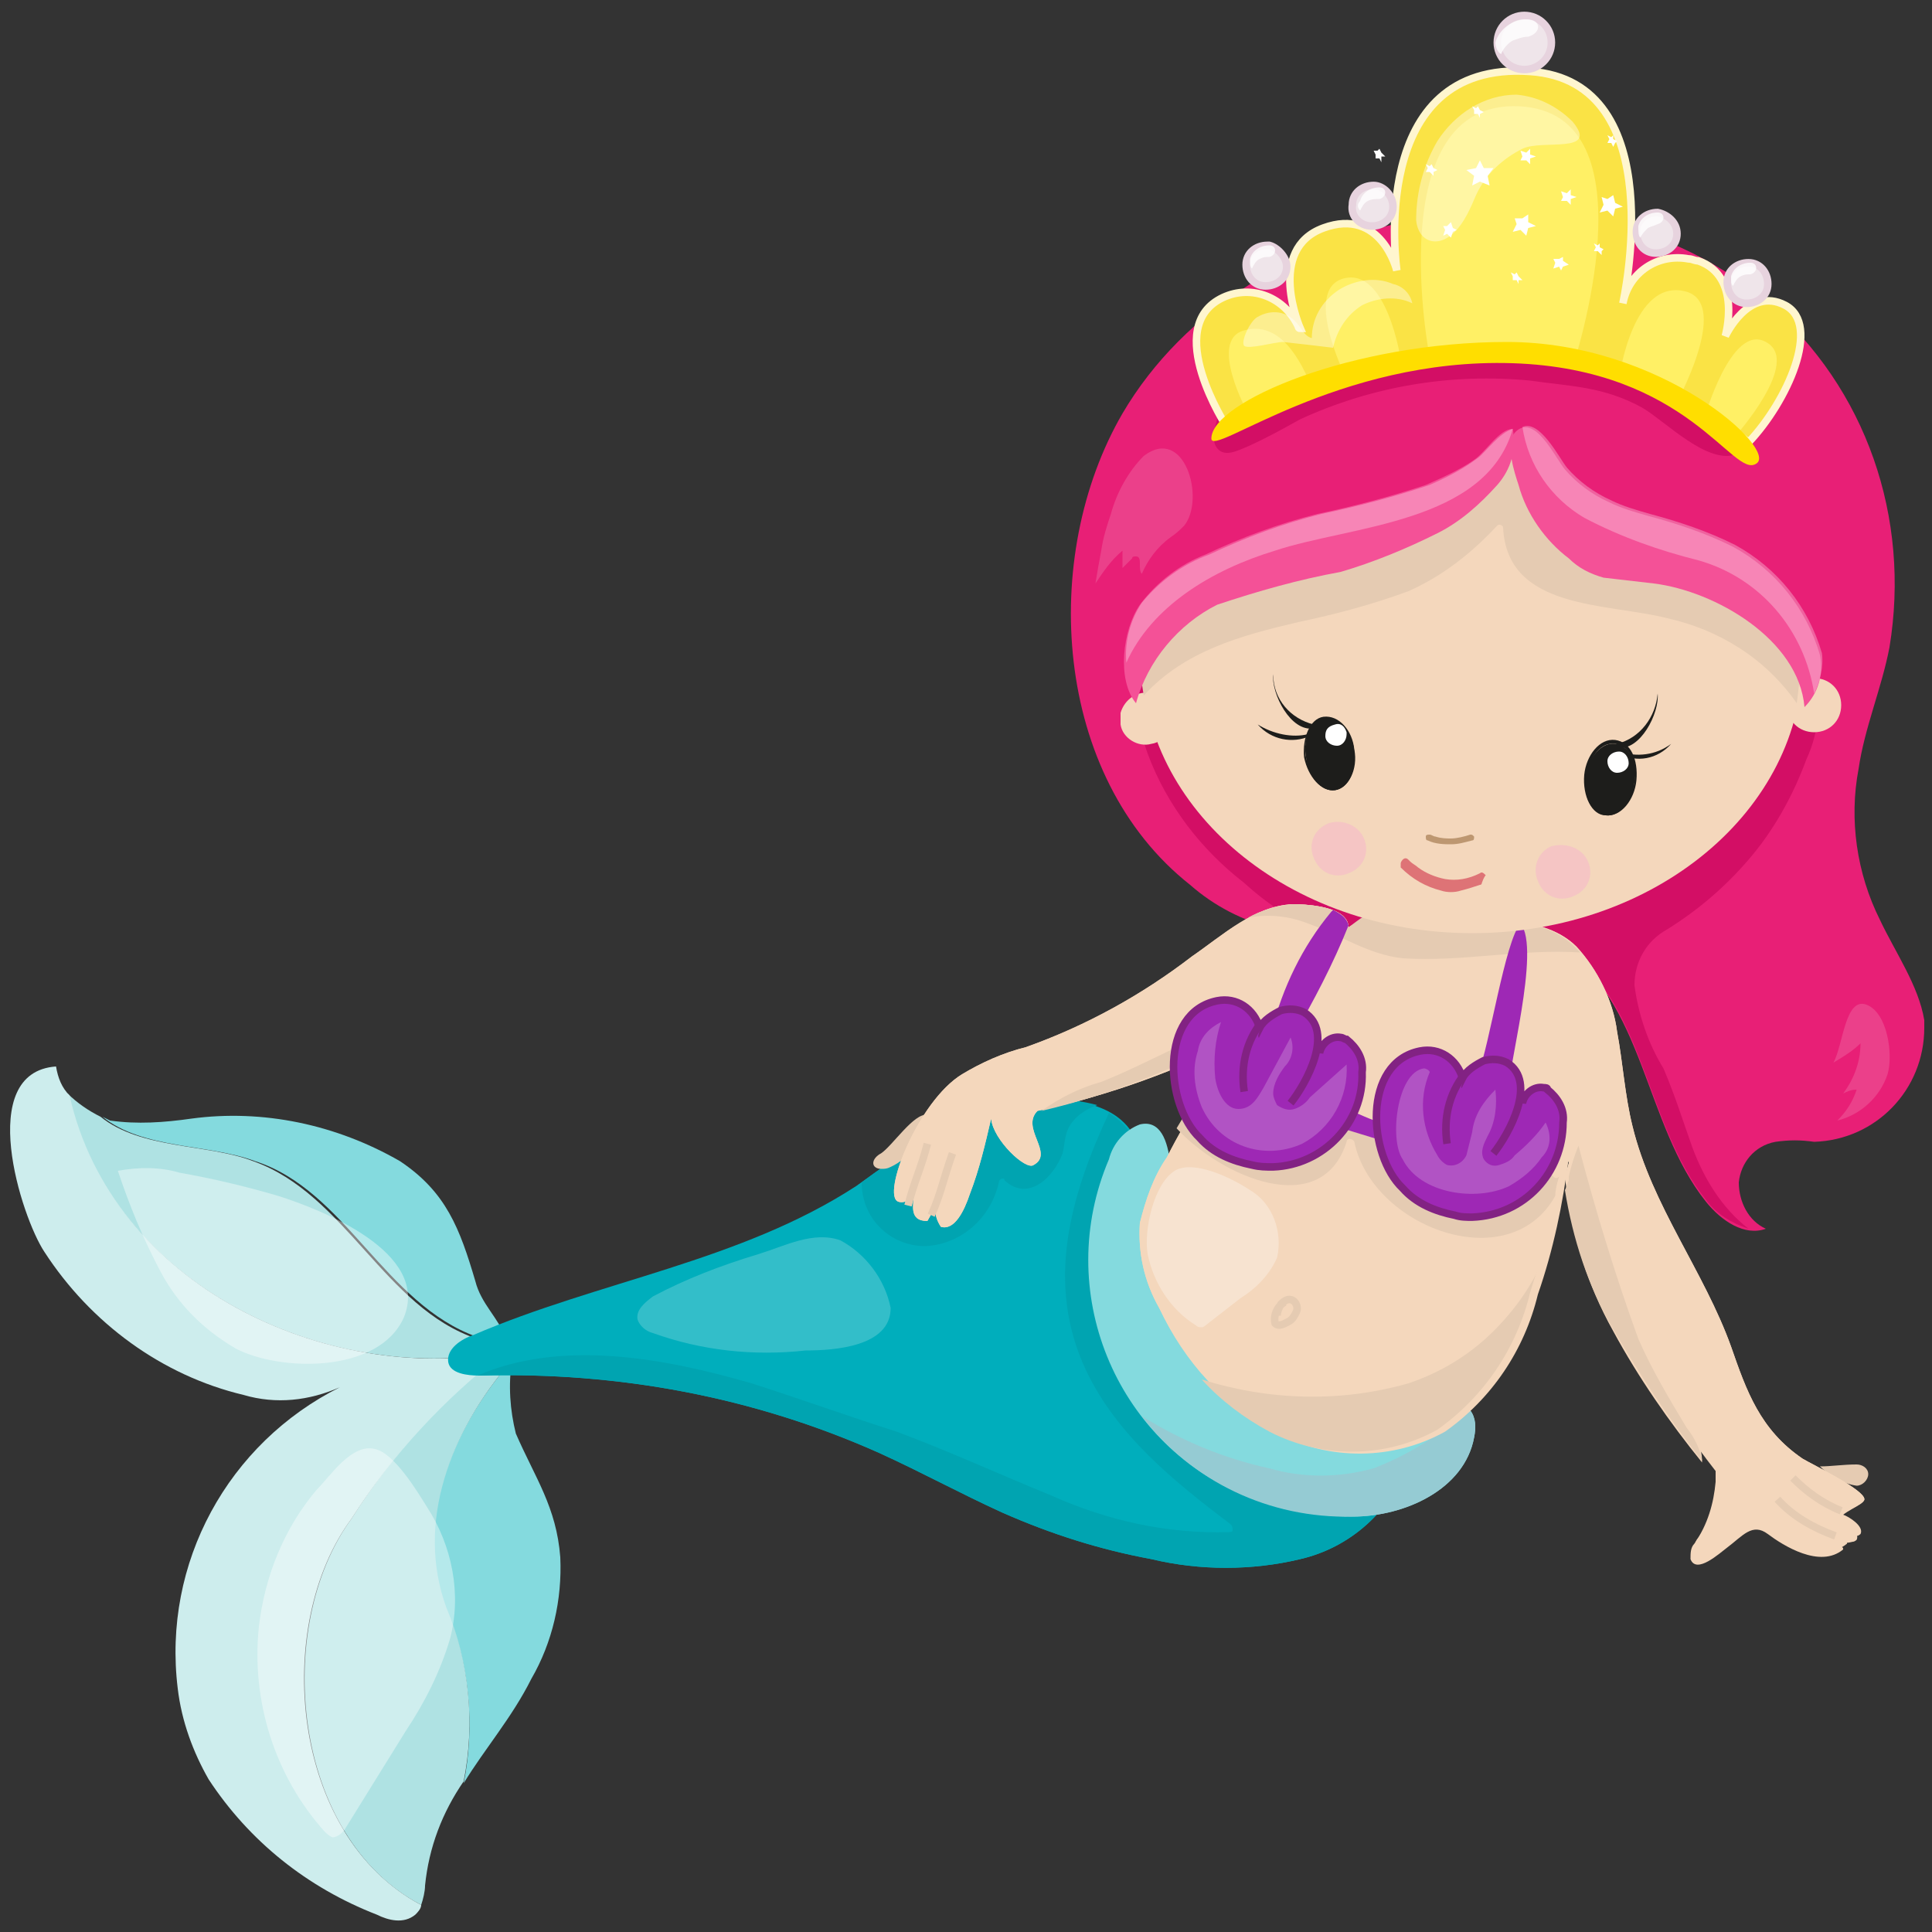
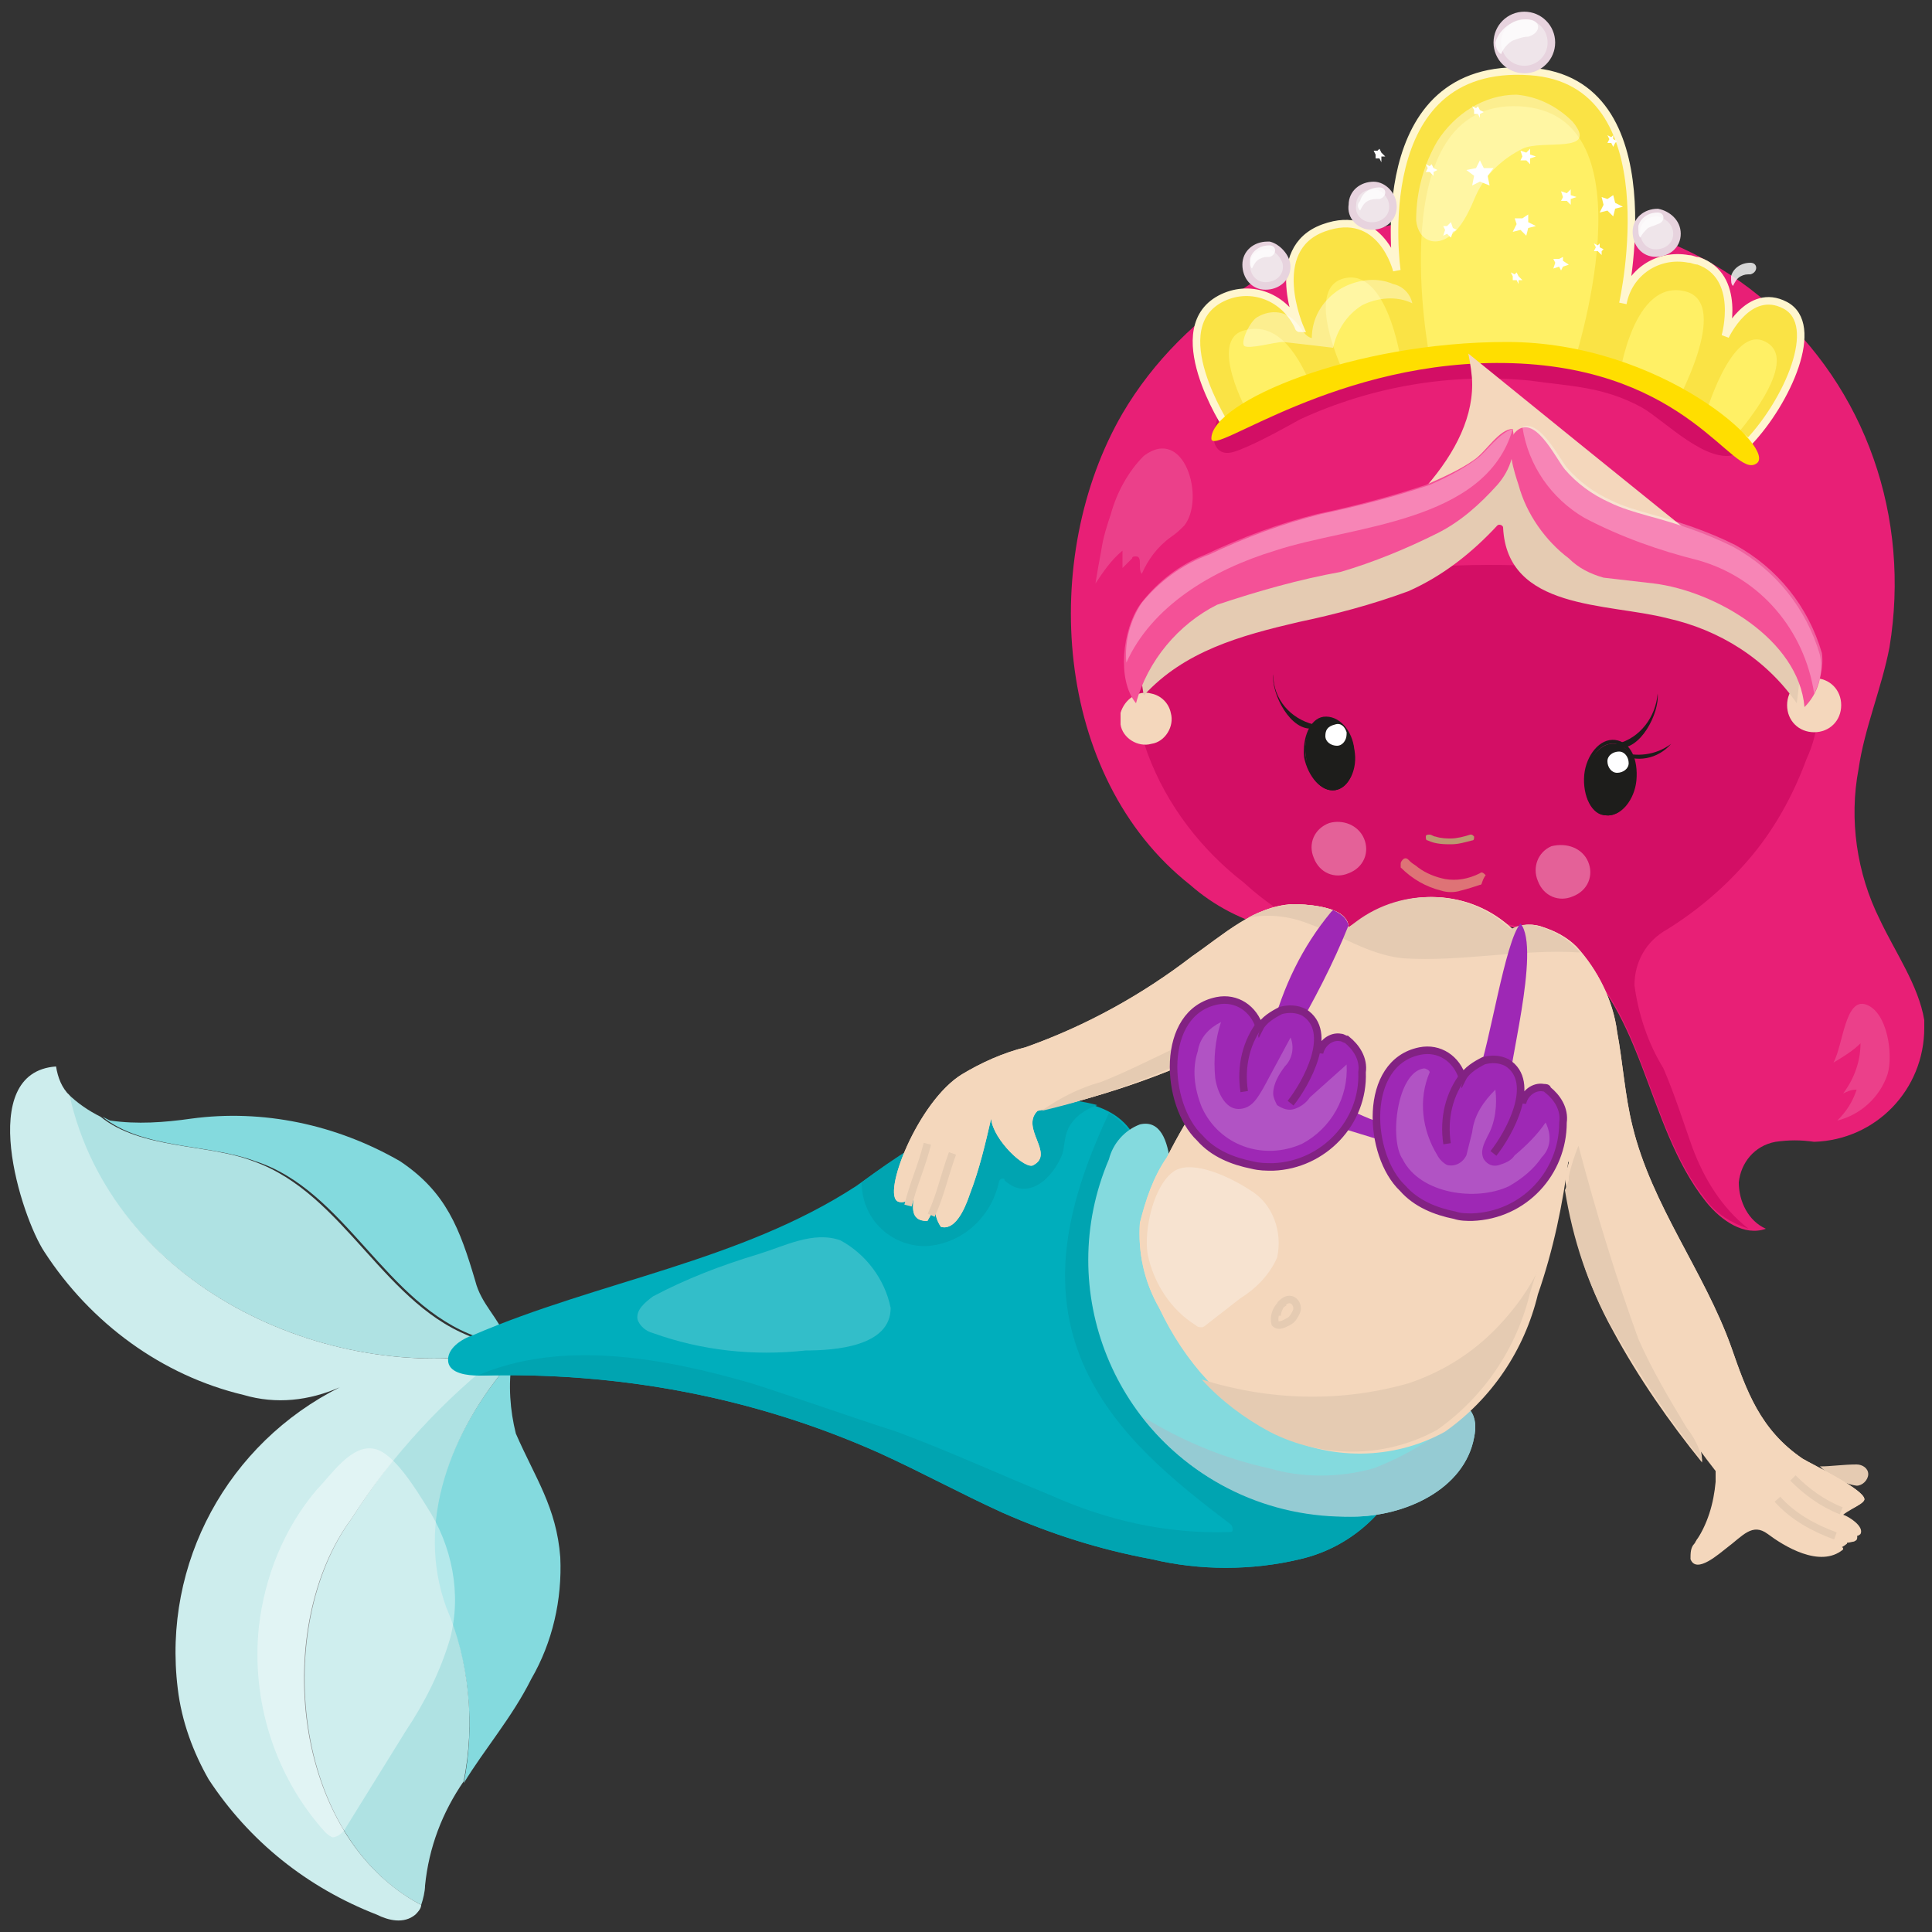
<svg xmlns="http://www.w3.org/2000/svg" version="1.1" id="Laag_1" x="0px" y="0px" viewBox="0 0 100 100" style="enable-background:new 0 0 100 100;" xml:space="preserve" width="400" height="400">
  <rect x="0" y="0" width="100" height="100" fill="#333333" stroke="none" />
  <style type="text/css">
	.st0{fill:#84DADE;}
	.st1{fill:#AFE2E3;}
	.st2{fill:#CDEDED;}
	.st3{fill:#E81F76;}
	.st4{fill:#D30E65;}
	.st5{fill:#00AEBC;}
	.st6{fill:#00A4B1;}
	.st7{fill:#95CBD3;}
	.st8{fill:#E5CBB2;}
	.st9{fill:#F4D7BC;}
	.st10{fill:#F4D7BC;stroke:#E5CBB2;stroke-width:0.39;}
	.st11{fill:#9E28B5;}
	.st12{fill:#9E28B5;stroke:#822283;stroke-width:0.39;}
	.st13{fill:#FAE345;stroke:#FFF6CF;stroke-width:0.39;stroke-miterlimit:10;}
	.st14{fill:#FFF065;}
	.st15{fill:#FFDE00;}
	.st16{fill:#EFE5EA;stroke:#E7D3DE;stroke-width:0.39;}
	.st17{fill:#F45197;}
	.st18{opacity:0.3;fill:#FFFFFF;enable-background:new    ;}
	.st19{fill:#BD9771;}
	.st20{fill:#DE7376;}
	.st21{fill:#1D1D1B;}
	.st22{fill:#FFFFFF;}
	.st23{opacity:0.15;fill:#FFFFFF;enable-background:new    ;}
	.st24{opacity:0.5;fill:#F7B5CD;enable-background:new    ;}
	.st25{opacity:0.8;fill:#FFFFFF;enable-background:new    ;}
	.st26{opacity:0.2;fill:#FFFFFF;enable-background:new    ;}
	.st27{opacity:0.4;fill:#FFFFFF;enable-background:new    ;}
</style>
  <g>
    <path class="st0" d="M23.1,83.3c1.2,2.8,1.5,6,0.9,9c1.1-1.8,2.5-3.4,3.5-5.4c1.1-1.9,1.6-4.1,1.5-6.3c-0.2-2.6-1.3-4.1-2.3-6.4   c-0.3-1.2-0.4-2.5-0.2-3.8C23.3,74.1,21.4,78.8,23.1,83.3z" />
    <path class="st1" d="M18.2,78.6c-4.1,5.6-3.1,16.5,3.6,20c0.1-0.3,0.2-0.7,0.2-1c0.2-2,0.9-3.8,2-5.4c0.6-3,0.3-6.2-0.9-9   c-1.6-4.4,0.2-9.1,3.4-12.8c0-0.2,0-0.4,0-0.6c0-0.1,0-0.1,0-0.2C23.2,72.1,20.4,75.1,18.2,78.6z" />
    <path class="st0" d="M24.7,69.2c0.4,0,0.9,0.1,1.5,0.1c-0.4-1.1-1.3-1.8-1.6-3c-0.8-2.7-1.5-4.6-3.9-6.2c-3.3-1.9-7.1-2.7-10.8-2.2   c-1.4,0.2-2.8,0.3-4.2,0.1l-0.4-0.2c2.1,1.7,5.5,1.4,7.9,2.3C17.9,61.6,19.9,67.5,24.7,69.2z" />
    <path class="st1" d="M3.5,56.6C5.7,66.4,16.7,71.7,26,70l0.3-0.2c0-0.2-0.1-0.3-0.1-0.4c-0.6,0-1.1-0.1-1.5-0.1   c-4.8-1.6-6.8-7.5-11.6-9.2c-2.3-0.9-5.8-0.6-7.9-2.3C4.6,57.5,4,57.1,3.5,56.6z" />
    <path class="st2" d="M2.3,64.8c2.4,3.7,6.1,6.4,10.3,7.4c1.7,0.5,3.4,0.3,5-0.4c-5.8,2.9-9.2,9.1-8.4,15.6c0.2,1.7,0.8,3.3,1.6,4.7   c2.1,3.2,5.1,5.6,8.7,7c0.6,0.3,1.4,0.5,2,0c0.1-0.1,0.3-0.3,0.3-0.5c-6.8-3.6-7.7-14.5-3.6-20c2.1-3.3,4.8-6.2,7.9-8.6   c-9.3,1.7-20.3-3.5-22.5-13.3c-0.4-0.4-0.6-0.9-0.7-1.5C-1.3,55.5,1.1,63,2.3,64.8z" />
    <path class="st3" d="M91.5,15.7c-9.6-8.4-27-5.2-33.4,5.7c-4.3,7.4-3.6,18.8,3.5,24.4c2.5,2.2,5.9,3,9.2,2.4c3.2-0.7,7-1,9.9,0.8   c4.4,2.7,4.4,9.2,7.6,13.2c0.8,1,2,1.8,3.1,1.4c-0.9-0.4-1.4-1.4-1.4-2.4c0.1-1,0.8-1.9,1.9-2.1c0.7-0.1,1.3-0.1,2,0   c3.2-0.1,5.7-2.7,5.7-5.9c0-0.1,0-0.3,0-0.4c-0.3-1.8-1.5-3.5-2.3-5.2c-1.2-2.4-1.6-5.2-1.1-7.8c0.3-2.1,1.2-4.2,1.6-6.3   C98.9,26.8,96.6,20.1,91.5,15.7z" />
    <path class="st4" d="M87.6,59.4c-0.5-1.4-0.9-2.7-1.5-4.1c-0.8-1.3-1.3-2.8-1.5-4.3c0-1.2,0.6-2.3,1.7-2.9c1.6-1,3-2.2,4.2-3.6   c1.3-1.5,2.3-3.3,3-5.2c0.7-1.5,0.8-3.2,0.3-4.7c-1.2-2.6-4.5-3.8-7.1-4.4c-3.9-0.8-8-1.1-12-0.9c-2.3,0.1-4.6,0.4-6.8,0.8   c-2.1,0.3-4.1,0.9-6,1.7c-1.3,0.5-2.3,1.6-2.8,2.8c-0.4,1.5-0.2,3,0.3,4.4c1,2.7,2.8,5,5,6.7c1.2,1.1,2.6,2,4.1,2.7   c0.8,0,1.6-0.1,2.3-0.3c3.2-0.7,7-1,9.9,0.8c4.4,2.7,4.4,9.2,7.6,13.2c0.5,0.7,1.3,1.2,2.2,1.5C89.1,62.5,88.2,61,87.6,59.4z" />
    <path class="st4" d="M90.8,19.7c0.1-0.6,0.3-1.2,0.6-1.8c-4.4-1.3-9-1.9-13.6-1.7c-4.9,0-10.4,0.1-14.7,2.5c0.3,0.9,0.3,1.8,0,2.6   c-0.1,0.5-0.5,1.4-0.1,1.9s1.1,0.1,1.6-0.1c0.9-0.4,1.8-0.9,2.7-1.4c3.7-1.7,7.8-2.4,11.9-2C81.3,20,83,20,85,21.1   c1.2,0.7,3.4,3,4.9,2.4C91.4,22.9,90.6,20.8,90.8,19.7z" />
    <path class="st5" d="M52.2,57.1c-0.8,0.1-1.6,0.4-2.3,0.7c-1.9,1.1-3.8,2.3-5.6,3.6c-6,3.9-13.3,4.9-19.8,7.7   c-0.6,0.2-1.4,0.7-1.3,1.4c0.1,0.6,1,0.7,1.6,0.7C32,71,39,72.3,45.5,75.2c2.2,1,4.2,2.1,6.4,3.1c2.5,1.1,5,1.9,7.7,2.4   c2.5,0.6,5.2,0.6,7.7,0c2.6-0.6,4.7-2.5,5.6-5c-3.6,0.3-7.6,0.4-10.4-1.9c-2.2-1.8-3.1-4.8-3.6-7.6c-0.3-2.1,0.7-5.4-0.1-7.2   C57.8,56.8,54.7,56.7,52.2,57.1z" />
    <path class="st6" d="M47.9,64.5c1.9-0.1,3.4-1.5,3.8-3.3c0-0.1,0.1-0.2,0.2-0.2c0,0,0.1,0,0.1,0.1c1.2,1.1,2.5-0.1,3-1.4   c0.1-0.4,0.1-0.9,0.3-1.3c0.3-0.6,0.9-1,1.5-1.2c-1.5-0.4-3-0.4-4.5-0.1c-0.8,0.1-1.6,0.4-2.3,0.7c-1.9,1-3.7,2.1-5.4,3.4   C44.6,63.1,46.1,64.5,47.9,64.5z" />
    <path class="st6" d="M62.5,73.9c-2.2-1.8-3.1-4.8-3.6-7.6c-0.3-2.1,0.7-5.4-0.1-7.2c-0.3-0.6-0.8-1.1-1.4-1.5   c-2,4.3-3.3,8.8-1.2,13.3c1.6,3.4,4.6,5.8,7.5,8c0.1,0.1,0.1,0.2,0.1,0.3c0,0.1-0.1,0.1-0.2,0.1c-3.2,0.1-6.3-0.6-9.2-1.9   c-2.7-1.1-5.3-2.3-8-3.3c-2.5-0.8-5-1.7-7.5-2.5c-4.5-1.3-9.8-2.3-14.2-0.4h0.2C32,71,39,72.3,45.5,75.2c2.2,1,4.2,2.1,6.4,3.1   c2.5,1.1,5,1.9,7.7,2.4c2.5,0.6,5.2,0.6,7.7,0c2.6-0.6,4.7-2.5,5.6-5C69.3,76,65.3,76.1,62.5,73.9z" />
    <path class="st0" d="M59,58.2c-0.8,0.3-1.4,1-1.6,1.8c-2.9,6.8,0.3,14.6,7,17.4c1.8,0.7,3.7,1.1,5.6,1.1c2.7,0,5.8-1.4,6.3-4.1   c0.1-0.5,0.1-1-0.2-1.4c-0.8-1.2-3.8,0.2-5.1,0.2c-1.8,0-3.6-0.5-5.2-1.4c-3.2-1.6-5.2-4.8-5.3-8.4C60.6,62.5,61.1,57.7,59,58.2z" />
    <path class="st7" d="M76,73c-1.5,1.3-3.1,2.3-4.9,3c-1.8,0.5-3.7,0.5-5.4,0c-2.3-0.5-4.5-1.4-6.6-2.7c2.6,3.4,6.6,5.3,10.9,5.2   c2.7,0,5.8-1.4,6.3-4.1c0.1-0.5,0.1-1-0.2-1.4C76,73,76,73,76,73z" />
    <path class="st8" d="M96.1,75.8c0.3,0,0.6,0.2,0.6,0.5c0,0.3-0.3,0.6-0.6,0.6c0,0,0,0,0,0c-0.7-0.1-1.4-0.5-1.9-1   C94.8,75.9,95.4,75.8,96.1,75.8z" />
-     <path class="st8" d="M45.6,59.7c-0.2,0.1-0.4,0.3-0.4,0.5c0,0.2,0.2,0.3,0.4,0.3c0.2,0,0.3,0,0.5-0.1c0.9-0.4,2.1-1.7,1.9-2.7   C47.3,57.6,46.2,59.3,45.6,59.7z" />
    <path class="st9" d="M96.5,77.6c0-0.5-2.7-1.8-3.2-2.1c-2.2-1.5-2.9-3.5-3.7-5.8c-1.4-3.9-4.1-7.3-5.1-11.4   c-0.4-1.6-0.5-3.3-0.8-4.9c-0.2-1.6-1-3.2-2.1-4.4c-0.5-0.5-1.1-0.8-1.7-1c-0.5-0.2-1.1-0.2-1.6,0.1c-2.2-2.1-5.6-2.2-8-0.4   L69.8,48c0-0.2-0.1-0.4-0.2-0.5c-0.5-0.6-2-0.7-2.7-0.7c-2,0.1-3.6,1.6-5.2,2.7c-2.6,2-5.5,3.6-8.6,4.7c-1.2,0.3-2.3,0.8-3.3,1.4   c-2.3,1.4-4.2,6.3-3.3,6.6c0.3,0.1,0.7-0.1,0.8-0.4c0,0.5-0.3,1.4,0.7,1.4l0.4-0.7c0,0.4,0.1,0.7,0.3,1c0.7,0.2,1.2-0.8,1.5-1.7   c0.5-1.3,0.8-2.6,1.1-3.9c0.1,1.1,1.8,2.7,2.2,2.4c1.1-0.6-0.7-1.9,0.2-2.8c3.7-0.8,7.3-2.1,10.6-3.8c-1.4,2-2.8,4-3.9,6.2   c-0.7,1-1.1,2.2-1.4,3.4c-0.1,1.5,0.2,3,1,4.4c1.3,2.8,3.4,5.1,6.1,6.5c2.7,1.4,6,1.4,8.7-0.1c2.4-1.7,4.1-4.2,4.8-7.1   c0.8-2.3,1.3-4.7,1.6-7.1l0.2,0.6c0.2,3,1.1,5.9,2.6,8.5c1.5,2.6,3.2,5.1,5,7.4c-0.1,1.1-0.4,2.2-1.1,3.2c-0.2,0.2-0.2,0.5-0.2,0.8   c0.3,0.8,1.5-0.3,1.9-0.6c0.8-0.6,1.3-1.3,2.1-0.7c0.8,0.6,2.7,1.8,3.9,0.8c0-0.1,0-0.1-0.2-0.2l-0.5-0.2c0.4,0.1,0.8,0.1,1.2,0   c0.1,0,0.2-0.1,0.2-0.1c0.2-0.4-0.6-0.9-0.9-1C95.2,78.3,96.5,77.9,96.5,77.6z" />
    <path class="st8" d="M72.9,71.6c-3.5,1-7.2,0.9-10.7-0.2c1,1.1,2.2,2,3.5,2.7c2.7,1.4,6,1.4,8.7-0.1c2.4-1.7,4.1-4.2,4.8-7.1   c0.2-0.7,0.5-1.5,0.7-2.2C78.8,68,76.2,70.5,72.9,71.6z" />
    <path class="st9" d="M87.7,74.4c-0.8-1.6-1.8-3-2.6-4.6c-1.7-3.6-2.8-7.5-3.3-11.4c-0.3,0.8-0.6,1.7-0.8,2.5c0.3,2.8,1.1,5.5,2.5,8   c1.3,2.4,2.9,4.7,4.6,6.8C88.1,75.2,88,74.8,87.7,74.4z" />
    <path class="st9" d="M96.5,77.6c0-0.5-2.7-1.8-3.2-2.1c-2.2-1.5-2.9-3.5-3.7-5.8c-1.4-3.9-4.1-7.3-5.1-11.4   c-0.4-1.6-0.5-3.3-0.8-4.9c-0.2-1.6-1-3.2-2.1-4.4c-0.5-0.5-1.1-0.8-1.7-1c-0.5-0.2-1.1-0.2-1.6,0.1c-2.2-2.1-5.6-2.2-8-0.4   L69.8,48c0-0.2-0.1-0.4-0.2-0.5c-0.5-0.6-2-0.7-2.7-0.7c-2,0.1-3.6,1.6-5.2,2.7c-2.6,2-5.5,3.6-8.6,4.7c-1.2,0.3-2.3,0.8-3.3,1.4   c-2.3,1.4-4.2,6.3-3.3,6.6c0.3,0.1,0.7-0.1,0.8-0.4c0,0.5-0.3,1.4,0.7,1.4l0.4-0.7c0,0.4,0.1,0.7,0.3,1c0.7,0.2,1.2-0.8,1.5-1.7   c0.5-1.3,0.8-2.6,1.1-3.9c0.1,1.1,1.8,2.7,2.2,2.4c1.1-0.6-0.7-1.9,0.2-2.8c3.7-0.8,7.3-2.1,10.6-3.8c-1.4,2-2.8,4-3.9,6.2   c-0.7,1-1.1,2.2-1.4,3.4c-0.1,1.5,0.2,3,1,4.4c0.6,1.2,1.3,2.3,2.2,3.4c3.4,1.2,7.1,1.3,10.6,0.4c4-1.2,6.9-4.5,7.8-8.5   c0,0,0-0.1,0-0.1l0.2-0.9c0-0.3,0.1-0.6,0.1-0.8c0-0.1,0-0.1,0.1-0.1l0.1-0.4c0-0.2,0-0.4,0.1-0.6v0.2c0.2-0.8,0.5-1.6,0.9-2.4   c0-0.1,0.2-0.1,0.2-0.1c0,0,0.1,0.1,0.1,0.1c0.5,4.9,2,9.6,4.3,13.9c0.7,1.2,1.9,2.6,2.1,4.1c0,0.3,0,0.5,0,0.8l0,0   c-0.1,1.1-0.4,2.2-1.1,3.2c-0.2,0.2-0.2,0.5-0.2,0.8c0.3,0.8,1.5-0.3,1.9-0.6c0.8-0.6,1.3-1.3,2.1-0.7c0.8,0.6,2.7,1.8,3.9,0.8   c0-0.1,0-0.1-0.2-0.2l-0.5-0.2c0.4,0.1,0.8,0.1,1.2,0c0.1,0,0.2-0.1,0.2-0.1c0.2-0.4-0.6-0.9-0.9-1C95.2,78.3,96.5,77.9,96.5,77.6z   " />
    <path class="st8" d="M67.7,47.8c1.7,0.6,3.1,1.6,4.9,1.8c3.1,0.2,6.1-0.5,9.2-0.3L81.5,49c-0.5-0.5-1.1-0.8-1.7-1   c-0.5-0.2-1.1-0.2-1.6,0.1c-2.2-2.1-5.6-2.2-8-0.4L69.8,48c0-0.2-0.1-0.4-0.2-0.5c-0.5-0.6-2-0.7-2.7-0.7c-0.8,0.1-1.6,0.3-2.3,0.7   C65.6,47.3,66.7,47.4,67.7,47.8z" />
-     <path class="st8" d="M69.7,59.1c0-0.2,0.3-0.2,0.4,0c0.9,4.4,8,7.1,10.4,2.8c0-0.3,0.1-0.7,0.2-1c-0.1,0.1-0.2,0.1-0.3,0   c-2.1-1.9-5.4-1.9-8.1-2.2c-3.5-0.5-7-1.2-10.5-1.8c-0.3,0.5-0.6,1-0.9,1.5C63.2,60.9,68.4,63.2,69.7,59.1z" />
    <path class="st8" d="M87.3,73.9c-0.9-1.5-1.8-3-2.5-4.6c-1.2-3.3-2.2-6.6-3.1-10c-0.2,0.5-0.4,1.1-0.5,1.6c0,0.1,0,0.1,0,0.2   c-0.1,0.2-0.1,0.3-0.2,0.5c0.4,2.5,1.2,5,2.5,7.2c1.4,2.4,2.9,4.7,4.6,6.8C88,75,87.7,74.4,87.3,73.9z" />
    <path class="st8" d="M57,56c-1.1,0.3-2.1,0.8-3.1,1.5c3-0.7,6-1.8,8.8-3.2c0.5-0.4,0.9-0.9,1.4-1.4C61.8,53.6,59.5,55,57,56z" />
    <path class="st10" d="M48,59.2c-0.3,1.2-0.7,2-1,3.2" />
    <path class="st10" d="M49.3,59.7c-0.5,1.4-0.6,2.1-1.1,3.2" />
    <path class="st10" d="M66.5,67.4c-0.4,0.2-0.6,0.7-0.5,1.1c0.2,0.2,0.5,0,0.7-0.1c0.2-0.1,0.3-0.3,0.4-0.5c0.1-0.2,0-0.5-0.2-0.6   c-0.2-0.1-0.4,0-0.6,0.2c-0.1,0.2-0.2,0.4-0.2,0.6" />
    <path class="st9" d="M95.3,36.5c0,0.8-0.6,1.4-1.4,1.4s-1.4-0.6-1.4-1.4s0.6-1.4,1.4-1.4S95.3,35.7,95.3,36.5z" />
    <path class="st9" d="M60.6,36.9c0.2,0.7-0.3,1.5-1,1.6c-0.7,0.2-1.5-0.3-1.6-1c0-0.2,0-0.4,0-0.6c0.2-0.7,0.9-1.2,1.6-1   C60.1,36,60.5,36.4,60.6,36.9z" />
    <path class="st11" d="M68.9,47.2c-1.5,1.8-2.5,3.9-3.1,6.2c0.4,0,0.8,0.1,1.1,0.3c1.1-1.9,2.1-3.8,2.9-5.8   c-0.1-0.4-0.4-0.6-0.8-0.8" />
    <path class="st11" d="M76.5,55.6c0.6,0,1.2,0.1,1.7,0.4c-0.3-0.2,1.6-6.9,0.5-8.2C77.9,48.7,77.1,54.1,76.5,55.6z" />
    <path class="st11" d="M72.9,58.2c-0.2,0.3-0.4,0.7-0.5,1.1l-3.6-1.1c0.1-0.4,0.3-0.7,0.5-1C69.8,57.4,72.5,58.8,72.9,58.2z" />
    <path class="st12" d="M78.8,56.7v0.4c0.1-0.5,0.6-0.9,1.1-0.8c0.1,0,0.2,0,0.2,0.1c0.5,0.4,0.9,1,0.8,1.7c0,2.6-2,4.8-4.7,4.9   c-0.3,0-0.6,0-0.9-0.1c-1-0.2-2-0.6-2.7-1.4c-1.8-1.7-2.1-6.5,0.9-7.1c1-0.2,1.9,0.4,2.2,1.4c0.2-0.4,0.7-0.7,1.1-0.9   c0.4-0.1,0.8-0.1,1.2,0.1c1.6,1,0.1,3.7-0.7,4.7" />
    <path class="st12" d="M74.9,59.2c-0.2-1.3,0.1-2.6,0.9-3.6" />
    <path class="st12" d="M68.3,54.1c0,0.1,0,0.3,0,0.4c0.1-0.5,0.6-0.9,1.1-0.8c0.1,0,0.2,0.1,0.3,0.1c0.5,0.4,0.9,1,0.8,1.7   c0.1,2.6-2,4.8-4.6,4.9c-0.4,0-0.7,0-1.1-0.1c-1-0.2-2-0.6-2.7-1.4c-1.8-1.7-2.1-6.5,0.9-7.1c1-0.2,1.9,0.4,2.2,1.4   c0.2-0.4,0.7-0.7,1.1-0.9c0.4-0.1,0.8-0.1,1.2,0.1c1.6,1,0.1,3.7-0.7,4.7" />
    <path class="st12" d="M64.4,56.5c-0.2-1.3,0.1-2.6,0.9-3.6" />
    <path class="st13" d="M63.5,22.1c0,0-3.4-5.2-0.2-6.7c1.5-0.7,3.2,0,3.9,1.5c0,0,0,0.1,0.1,0.1c0,0-1.8-4.1,1.2-5.2   s3.8,2.2,3.8,2.2S70.7,3.1,79.2,3.7c7.4,0.5,4.8,12,4.8,12c0.3-1.6,1.8-2.6,3.4-2.3c0.2,0,0.3,0.1,0.5,0.1c2.3,0.8,1.4,3.9,1.4,3.9   s1.2-2.6,3.1-1.6s0.1,5-1.9,7.1c-3.7-3.1-8.5-4.8-13.3-4.7C72.3,18.7,67.7,20,63.5,22.1z" />
    <path class="st14" d="M64.6,21.4c0,0-2.1-3.8-0.2-4.3c1.8-0.5,2.9,1.4,3.6,3.2L64.6,21.4z" />
    <path class="st14" d="M69.6,19.4c0,0-2.2-4.5,0-5s2.9,4.2,2.9,4.2L69.6,19.4z" />
    <path class="st14" d="M74,18.5c0,0-2.6-13.3,4.6-13C85.8,5.8,81.4,19,81.4,19S77,17.5,74,18.5z" />
    <path class="st14" d="M83.8,19.6c0,0,0.7-5.3,3.5-4.5c2.3,0.7-0.6,5.9-0.6,5.9L83.8,19.6z" />
    <path class="st14" d="M88.2,21.7c0,0,1.4-5,3.2-4c1.9,1-1.6,4.9-1.6,4.9L88.2,21.7z" />
    <path class="st15" d="M62.7,22.7c0,1,6.5-4.2,15.6-3.9s11.4,6,12.6,5.2c1.2-0.7-4.9-6.3-12.9-6.3S62.7,20.8,62.7,22.7z" />
    <path class="st16" d="M66.6,13.8c0,0.6-0.5,1-1.1,1s-1-0.5-1-1.1c0-0.6,0.5-1,1.1-1c0,0,0,0,0.1,0C66.1,12.8,66.6,13.3,66.6,13.8z" />
    <path class="st16" d="M72.1,10.7c0,0.6-0.5,1-1.1,1c0,0,0,0,0,0c-0.6,0-1.1-0.5-1-1.1c0,0,0,0,0,0c0-0.6,0.5-1,1.1-1   C71.6,9.6,72.1,10.1,72.1,10.7C72.1,10.7,72.1,10.7,72.1,10.7z" />
    <path class="st16" d="M86.8,12.1c0,0.6-0.5,1-1.1,1c-0.6,0-1-0.5-1-1.1c0-0.6,0.5-1,1.1-1C86.3,11.1,86.8,11.5,86.8,12.1z" />
    <circle class="st16" cx="78.9" cy="2.2" r="1.4" />
-     <path class="st16" d="M91.5,14.7c0,0.6-0.5,1-1.1,1c0,0,0,0,0,0c-0.6,0-1-0.5-1-1.1c0,0,0,0,0,0c0-0.6,0.5-1,1.1-1   C91.1,13.6,91.5,14.1,91.5,14.7z" />
-     <path class="st9" d="M92.6,31.6c-5.3-2.1-10.6-3.2-13.8-8.5c-4.8,4.2-11.2,5.3-17,7.4c-1,0.1-1.9,0.6-2.5,1.4   c-0.1,0.7-0.2,1.5-0.2,2.2c0,7.8,7.6,14.2,17.1,14.2s17.1-6.4,17.1-14.2c0-0.5-0.1-1.1-0.2-1.6C93,32.1,92.8,31.8,92.6,31.6z" />
+     <path class="st9" d="M92.6,31.6c-5.3-2.1-10.6-3.2-13.8-8.5c-4.8,4.2-11.2,5.3-17,7.4c-1,0.1-1.9,0.6-2.5,1.4   c-0.1,0.7-0.2,1.5-0.2,2.2s17.1-6.4,17.1-14.2c0-0.5-0.1-1.1-0.2-1.6C93,32.1,92.8,31.8,92.6,31.6z" />
    <path class="st8" d="M67.2,32.2c1.9-0.4,3.8-0.9,5.7-1.6c1.8-0.8,3.3-2,4.6-3.4c0.1-0.1,0.3,0,0.3,0.1c0.2,4.3,5.4,3.9,8.5,4.7   c2.7,0.6,5.1,2.1,6.7,4.4c0.1-0.8,0.2-1.5,0.2-2.3c0-0.6-0.1-1.1-0.2-1.7c-0.1-0.3-0.3-0.6-0.5-0.9c-5.3-2.1-10.6-3.2-13.8-8.5   c-4.7,4.2-11.1,5.3-17,7.4c-1,0.1-1.9,0.6-2.5,1.4c-0.1,0.7-0.2,1.5-0.2,2.2c0,0.7,0.1,1.4,0.2,2C61.3,33.7,64.2,32.9,67.2,32.2z" />
    <path class="st17" d="M73.8,25.1c-1.8,0.6-3.7,1.1-5.6,1.5c-2,0.5-3.9,1.2-5.8,2.1c-1.3,0.5-2.5,1.4-3.4,2.6   c-0.9,1.3-1.2,3.9-0.2,5.1c0.6-2.2,2.2-4.1,4.2-5.1c2.1-0.7,4.2-1.3,6.4-1.7c1.7-0.5,3.4-1.2,5-2c1.2-0.6,2.2-1.5,3.1-2.5   c0.7-0.8,1-1.8,0.8-2.9c-0.7,0-1.4,1.2-2,1.6C75.6,24.3,74.7,24.7,73.8,25.1z" />
    <path class="st17" d="M83,29.9c0.9,0.1,1.7,0.2,2.6,0.3c3.2,0.4,7.5,2.9,7.8,6.4c0.7-0.7,1-1.7,0.8-2.7c-0.7-2.4-2.3-4.4-4.5-5.6   c-1.4-0.7-2.9-1.2-4.4-1.6c-0.7-0.2-1.4-0.4-2-0.7c-0.9-0.4-1.7-1-2.3-1.7c-0.5-0.6-1.6-3-2.6-1.9c-0.5,0.6,0,2.1,0.2,2.7   c0.4,1.5,1.4,2.9,2.6,3.8C81.7,29.4,82.3,29.7,83,29.9z" />
    <path class="st18" d="M66,28.5c3.9-1.3,10.9-1.4,12.3-6.3c-0.7,0.2-1.4,1.2-1.8,1.5c-0.8,0.6-1.6,1-2.5,1.4   c-1.8,0.6-3.7,1.1-5.6,1.5c-2,0.5-3.9,1.2-5.8,2.1c-1.4,0.5-2.6,1.4-3.5,2.5c-0.6,0.9-0.9,2-0.8,3.1C59.6,31.4,62.7,29.5,66,28.5z" />
    <path class="st18" d="M82,26.8c1.9,1,3.9,1.7,5.9,2.2c3.2,0.9,5.5,3.6,6,6.9c0.3-0.6,0.5-1.4,0.4-2.1c-0.7-2.4-2.3-4.4-4.5-5.6   c-1.4-0.7-2.9-1.2-4.4-1.6c-0.7-0.2-1.4-0.4-2-0.7c-0.9-0.4-1.7-1-2.3-1.7c-0.4-0.5-1.4-2.5-2.3-2.1C79.1,24.1,80.3,25.8,82,26.8z" />
    <path class="st19" d="M73.9,43.5L73.9,43.5c-0.1,0-0.1-0.1-0.1-0.2c0,0,0,0,0,0l0,0c0-0.1,0.1-0.1,0.2-0.1c0,0,0,0,0,0l0,0   c0.1,0,0.2,0.1,0.3,0.1l0,0c0.3,0.1,0.6,0.1,0.8,0.1l0,0c0.3,0,0.7-0.1,1-0.2l0,0c0.1,0,0.1,0,0.2,0.1c0,0,0,0,0,0l0,0   c0,0.1,0,0.2-0.1,0.2c0,0,0,0,0,0l0,0c-0.4,0.1-0.7,0.2-1.1,0.2l0,0C74.8,43.7,74.3,43.7,73.9,43.5L73.9,43.5z" />
    <path class="st20" d="M76.9,45.3c-0.1-0.1-0.2-0.2-0.3-0.1c-0.6,0.3-1.2,0.4-1.8,0.3c-0.5-0.1-1-0.3-1.4-0.6   c-0.1-0.1-0.3-0.2-0.4-0.3l-0.1-0.1c-0.1-0.1-0.2-0.1-0.3,0c0,0-0.1,0.1-0.1,0.2c0,0.1,0,0.1,0,0.2c0.6,0.6,1.3,1,2.1,1.2   c0.3,0.1,0.7,0.1,1,0c0.4-0.1,0.7-0.2,1-0.3c0.1,0,0.1-0.1,0.1-0.1C76.8,45.4,76.9,45.3,76.9,45.3z" />
    <path class="st21" d="M67.6,39.2c0.1,1,0.8,1.8,1.5,1.7s1.1-1,1-2c-0.1-1-0.8-1.8-1.5-1.7S67.4,38.2,67.6,39.2z" />
    <path class="st21" d="M67.5,39.2c-0.1-1,0.3-2,1-2.1l0,0c0.8-0.1,1.5,0.7,1.6,1.7l0,0c0.2,1-0.3,2-1,2.1l0,0   C68.4,41,67.7,40.2,67.5,39.2z M69.1,40.8c0.6-0.1,1.1-1,0.9-1.9l0,0c-0.1-1-0.8-1.7-1.5-1.6l0,0c-0.6,0.1-1.1,1-0.9,1.9l0,0   C67.8,40.2,68.5,40.9,69.1,40.8L69.1,40.8z" />
    <path class="st22" d="M68.6,38.1c0,0.3,0.3,0.5,0.6,0.5c0.3,0,0.5-0.3,0.5-0.6c0,0,0-0.1,0-0.1c-0.1-0.3-0.3-0.5-0.6-0.4   C68.7,37.6,68.6,37.8,68.6,38.1z" />
    <path class="st21" d="M65.9,34.9c-0.1,1,0.9,3,2.1,2.8c0.1,0,0.1-0.2,0-0.2C66.8,37.2,65.9,36.2,65.9,34.9   C65.9,34.9,65.9,34.9,65.9,34.9L65.9,34.9z" />
-     <path class="st21" d="M65.1,37.5c0.7,0.8,1.8,1,2.7,0.6c0.1,0,0-0.1-0.1-0.1C66.9,38.2,65.9,38,65.1,37.5L65.1,37.5L65.1,37.5z" />
    <path class="st21" d="M85.8,35.9c0.1,1-0.9,3-2.1,2.8c-0.1,0-0.1-0.2,0-0.2C84.9,38.2,85.7,37.1,85.8,35.9L85.8,35.9z" />
    <path class="st21" d="M86.5,38.5c-0.7,0.8-1.8,1-2.7,0.5c-0.1,0,0-0.1,0-0.1C84.7,39.2,85.7,39.1,86.5,38.5L86.5,38.5L86.5,38.5z" />
    <path class="st21" d="M84.6,40.5c-0.1,1-0.8,1.8-1.5,1.7c-0.7-0.1-1.2-1-1-2c0.1-1,0.8-1.8,1.5-1.7S84.8,39.4,84.6,40.5z" />
    <path class="st21" d="M82,40.1c0.1-1,0.8-1.9,1.6-1.8l0,0c0.8,0.1,1.2,1,1.1,2.1l0,0c-0.1,1-0.8,1.9-1.6,1.8l0,0   C82.4,42.2,81.9,41.2,82,40.1z M82.2,40.1c-0.1,1,0.3,1.8,1,1.9l0,0c0.6,0.1,1.3-0.6,1.4-1.6l0,0c0.1-1-0.3-1.8-1-1.9l0,0   C82.9,38.4,82.3,39.1,82.2,40.1z" />
    <path class="st22" d="M84.3,39.5c0,0.3-0.3,0.5-0.6,0.5c-0.3,0-0.5-0.3-0.5-0.6c0,0,0,0,0,0c0-0.3,0.3-0.5,0.6-0.5c0,0,0,0,0,0   C84.1,38.9,84.3,39.2,84.3,39.5C84.3,39.5,84.3,39.5,84.3,39.5z" />
    <path class="st10" d="M92,77.6c0.8,0.9,1.9,1.5,3,1.9" />
    <path class="st10" d="M92.8,76.5c0.7,0.7,1.5,1.3,2.5,1.7" />
    <path class="st23" d="M56.7,30.2c0.4-0.6,0.8-1.2,1.4-1.7c0,0.3,0,0.6,0,0.9l0.5-0.5c0-0.1,0.1-0.1,0.2-0.1c0.2,0,0.2,0.2,0.2,0.4   c0,0.2,0,0.4,0.1,0.5c0.3-0.7,0.8-1.4,1.5-1.9c0.3-0.2,0.5-0.4,0.7-0.6c1.1-1.4,0-5.2-2.1-3.6c-0.8,0.8-1.4,1.9-1.7,3   c-0.2,0.6-0.4,1.2-0.5,1.9C56.9,29,56.8,29.6,56.7,30.2z" />
    <path class="st23" d="M94.9,55c0.5-0.3,1-0.6,1.4-1c0,0.9-0.3,1.8-0.9,2.6c0.2-0.1,0.4-0.2,0.7-0.2c-0.2,0.6-0.5,1.1-1,1.6   c1.2-0.3,2.2-1.2,2.6-2.4c0.3-1,0-3.2-1.1-3.6S95.4,54.1,94.9,55z" />
    <path class="st24" d="M70.6,43.4c0.3,0.7,0,1.5-0.8,1.8c-0.7,0.3-1.5,0-1.8-0.8c-0.3-0.7,0-1.5,0.8-1.8   C69.5,42.4,70.3,42.7,70.6,43.4z" />
    <path class="st24" d="M82.2,44.6c0.3,0.7,0,1.5-0.8,1.8c-0.7,0.3-1.5,0-1.8-0.8c-0.3-0.7,0-1.5,0.7-1.8c0,0,0,0,0,0   C81.1,43.6,81.9,43.9,82.2,44.6C82.2,44.6,82.2,44.6,82.2,44.6z" />
    <path class="st25" d="M77.7,2.8c0.1-0.3,0.4-0.6,0.6-0.7c0.3-0.1,0.5-0.2,0.8-0.2c0.7-0.2,0.7-0.9-0.1-0.9c-0.7,0-1.4,0.5-1.6,1.2   C77.4,2.4,77.5,2.7,77.7,2.8z" />
    <path class="st25" d="M84.9,12.3c0.1-0.2,0.2-0.3,0.4-0.5c0.2-0.1,0.3-0.1,0.5-0.2c0.4-0.1,0.4-0.6,0-0.6c-0.5,0-0.9,0.3-1,0.7   C84.8,12,84.8,12.2,84.9,12.3z" />
    <path class="st25" d="M70.4,10.9c0.1-0.2,0.2-0.4,0.4-0.5c0.2-0.1,0.4-0.1,0.6-0.1c0.4-0.1,0.4-0.6,0-0.6c-0.5,0-0.9,0.3-1,0.7   C70.2,10.6,70.3,10.8,70.4,10.9z" />
    <path class="st25" d="M64.8,13.9c0.1-0.2,0.2-0.4,0.4-0.5c0.2-0.1,0.3-0.1,0.5-0.1c0.4-0.1,0.4-0.6,0-0.6c-0.5,0-0.9,0.3-1,0.7   C64.7,13.6,64.7,13.8,64.8,13.9z" />
    <path class="st25" d="M89.7,14.8c0.1-0.2,0.2-0.4,0.4-0.5c0.2-0.1,0.3-0.1,0.5-0.1c0.4-0.1,0.4-0.6,0-0.6c-0.5,0-0.9,0.3-1,0.7   C89.6,14.6,89.6,14.7,89.7,14.8z" />
    <path class="st26" d="M33.8,67.1c-0.4,0.3-0.9,0.7-0.8,1.2c0.1,0.3,0.4,0.6,0.8,0.7c2.5,0.9,5.2,1.2,7.9,0.9c1.5,0,4.4-0.2,4.4-2.2   c-0.3-1.5-1.3-2.8-2.6-3.5c-1.4-0.5-2.9,0.3-4.2,0.7C37.3,65.5,35.5,66.2,33.8,67.1z" />
-     <path class="st27" d="M14.4,61.9c-1.7-0.5-3.4-0.9-5.1-1.2c-1-0.3-2.1-0.3-3.2-0.1c0.6,1.8,1.3,3.5,2.2,5.2c0.9,1.7,2.2,3,3.9,4   c2.3,1.2,7.4,1.3,8.7-1.6C22.3,64.8,16.6,62.6,14.4,61.9z" />
    <path class="st27" d="M13.4,84.2c-0.4,3.8,0.8,7.7,3.4,10.6c0.1,0.1,0.2,0.2,0.4,0.3c0.3,0,0.6-0.3,0.7-0.5l3.1-5   c1-1.5,1.8-3.1,2.3-4.8c0.6-2.3,0.1-4.8-1.2-6.8c-0.5-0.8-1.7-2.8-2.7-3c-1.2-0.3-2.3,1.4-3,2.1C14.7,79.1,13.7,81.6,13.4,84.2z" />
    <path class="st26" d="M73.7,55.3c0.1,0,0.3,0.1,0.3,0.2c0,0,0,0,0,0c-0.6,1.4-0.4,3,0.4,4.3c0.1,0.2,0.3,0.4,0.5,0.5   c0.4,0.1,0.8-0.1,1-0.5c0.1-0.4,0.2-0.8,0.3-1.2c0.1-0.9,0.6-1.6,1.2-2.2c0.1,0.8,0,1.7-0.4,2.4c-0.2,0.4-0.4,0.8-0.2,1.2   c0.2,0.3,0.5,0.4,0.8,0.3c0.3-0.1,0.6-0.2,0.8-0.5c0.6-0.5,1.2-1.1,1.6-1.7c0.3,0.6,0.3,1.3-0.2,1.8c-0.4,0.6-1,1.1-1.7,1.5   c-1.7,0.8-4.6,0.4-5.5-1.4C71.9,59,72.3,55.5,73.7,55.3z" />
    <path class="st26" d="M62,54.4c0.1-0.7,0.6-1.2,1.2-1.5c-0.3,0.9-0.4,1.9-0.3,2.9c0.1,0.7,0.5,1.6,1.2,1.6c0.7,0,1-0.6,1.3-1.1   l1.4-2.6c0.2,0.5,0.1,1.1-0.3,1.5c-0.3,0.4-0.6,0.9-0.6,1.4c0,0.2,0.1,0.4,0.2,0.6c0.3,0.2,0.6,0.3,0.9,0.2   c0.3-0.1,0.6-0.3,0.8-0.6l1.9-1.7c0.1,1.7-0.8,3.3-2.3,4.1c-2,0.9-4.3,0.1-5.2-1.9C61.8,56.3,61.7,55.3,62,54.4z" />
    <path class="st18" d="M59.4,64.9c0.3,1.5,1.2,2.9,2.5,3.7c0.1,0.1,0.2,0.1,0.3,0.1c0.1,0,0.2-0.1,0.2-0.1l1.8-1.4   c0.8-0.5,1.5-1.2,1.9-2.1c0.3-1.3-0.2-2.8-1.4-3.5c-0.9-0.6-2.9-1.6-3.9-1C59.7,61.3,59.2,63.7,59.4,64.9z" />
    <path class="st27" d="M74.4,7.3c0.9-1.4,2.4-2.4,4.1-2.4c1.1,0.1,2.1,0.6,2.9,1.4c1.4,1.7-1.6,0.9-2.6,1.4c-1,0.5-1.9,1.3-2.4,2.4   c-0.3,0.7-0.6,1.4-1.1,1.9c-0.9,0.9-1.9,0.5-2-0.6C73.3,9.9,73.7,8.5,74.4,7.3z" />
    <polygon class="st22" points="77.3,8.7 76.8,8.7 76.6,8.3 76.4,8.7 75.9,8.8 76.3,9.1 76.2,9.6 76.6,9.4 77.1,9.6 77,9.1  " />
    <polygon class="st22" points="79.5,11.7 79.1,11.5 79.1,11.1 78.8,11.3 78.4,11.3 78.5,11.6 78.3,12 78.7,11.9 79,12.2 79.1,11.8     " />
    <polygon class="st22" points="84,10.7 83.6,10.5 83.5,10.1 83.2,10.3 82.9,10.2 83,10.6 82.8,11 83.2,10.9 83.5,11.2 83.6,10.8     " />
    <polygon class="st22" points="79.5,8.1 79.2,8 79.2,7.7 79,7.9 78.7,7.8 78.8,8.1 78.7,8.3 79,8.3 79.2,8.5 79.2,8.2  " />
    <polygon class="st22" points="81.2,13.7 80.9,13.5 80.9,13.3 80.7,13.4 80.4,13.4 80.5,13.6 80.4,13.9 80.7,13.8 80.8,14    80.9,13.8  " />
    <polygon class="st22" points="81.6,10.2 81.3,10.1 81.3,9.8 81.1,10 80.8,9.9 80.9,10.2 80.8,10.4 81.1,10.4 81.3,10.6 81.3,10.3     " />
    <polygon class="st22" points="75.4,11.9 75.2,11.8 75.1,11.5 74.9,11.7 74.7,11.7 74.8,11.9 74.7,12.2 74.9,12.1 75.1,12.3    75.2,12  " />
    <polygon class="st22" points="71.7,8.1 71.5,7.9 71.4,7.7 71.3,7.8 71.1,7.8 71.2,8 71.2,8.2 71.4,8.2 71.5,8.4 71.5,8.1  " />
    <polygon class="st22" points="74.4,8.8 74.2,8.7 74.1,8.5 74,8.6 73.8,8.5 73.9,8.7 73.8,8.9 74,8.9 74.2,9.1 74.2,8.9  " />
    <polygon class="st22" points="76.8,5.8 76.6,5.7 76.5,5.5 76.4,5.6 76.2,5.5 76.3,5.7 76.3,5.9 76.5,5.9 76.6,6.1 76.6,5.9  " />
    <polygon class="st22" points="83.7,7.3 83.5,7.2 83.5,7 83.4,7.1 83.2,7 83.3,7.2 83.2,7.4 83.4,7.4 83.5,7.6 83.6,7.4  " />
    <polygon class="st22" points="83,12.9 82.8,12.8 82.8,12.6 82.7,12.7 82.5,12.6 82.6,12.8 82.5,13 82.7,13 82.9,13.2 82.9,13  " />
    <polygon class="st22" points="78.8,14.5 78.6,14.3 78.5,14.1 78.4,14.2 78.2,14.1 78.3,14.3 78.3,14.5 78.5,14.5 78.6,14.7    78.6,14.5  " />
    <path class="st27" d="M65.1,16.4c0.7-0.4,1.5-0.3,2,0.3c0.3,0.3,0.4,0.7,0.8,0.8c0-1,0.5-1.9,1.4-2.5c0.8-0.5,1.9-0.7,2.8-0.3   c0.5,0.1,0.9,0.5,1,1c-0.8-0.4-1.8-0.3-2.6,0.1c-0.8,0.5-1.3,1.3-1.5,2.2c-0.8-0.1-1.7-0.2-2.6-0.3c-0.4,0-1.8,0.4-2,0.2   S64.7,16.6,65.1,16.4z" />
  </g>
</svg>